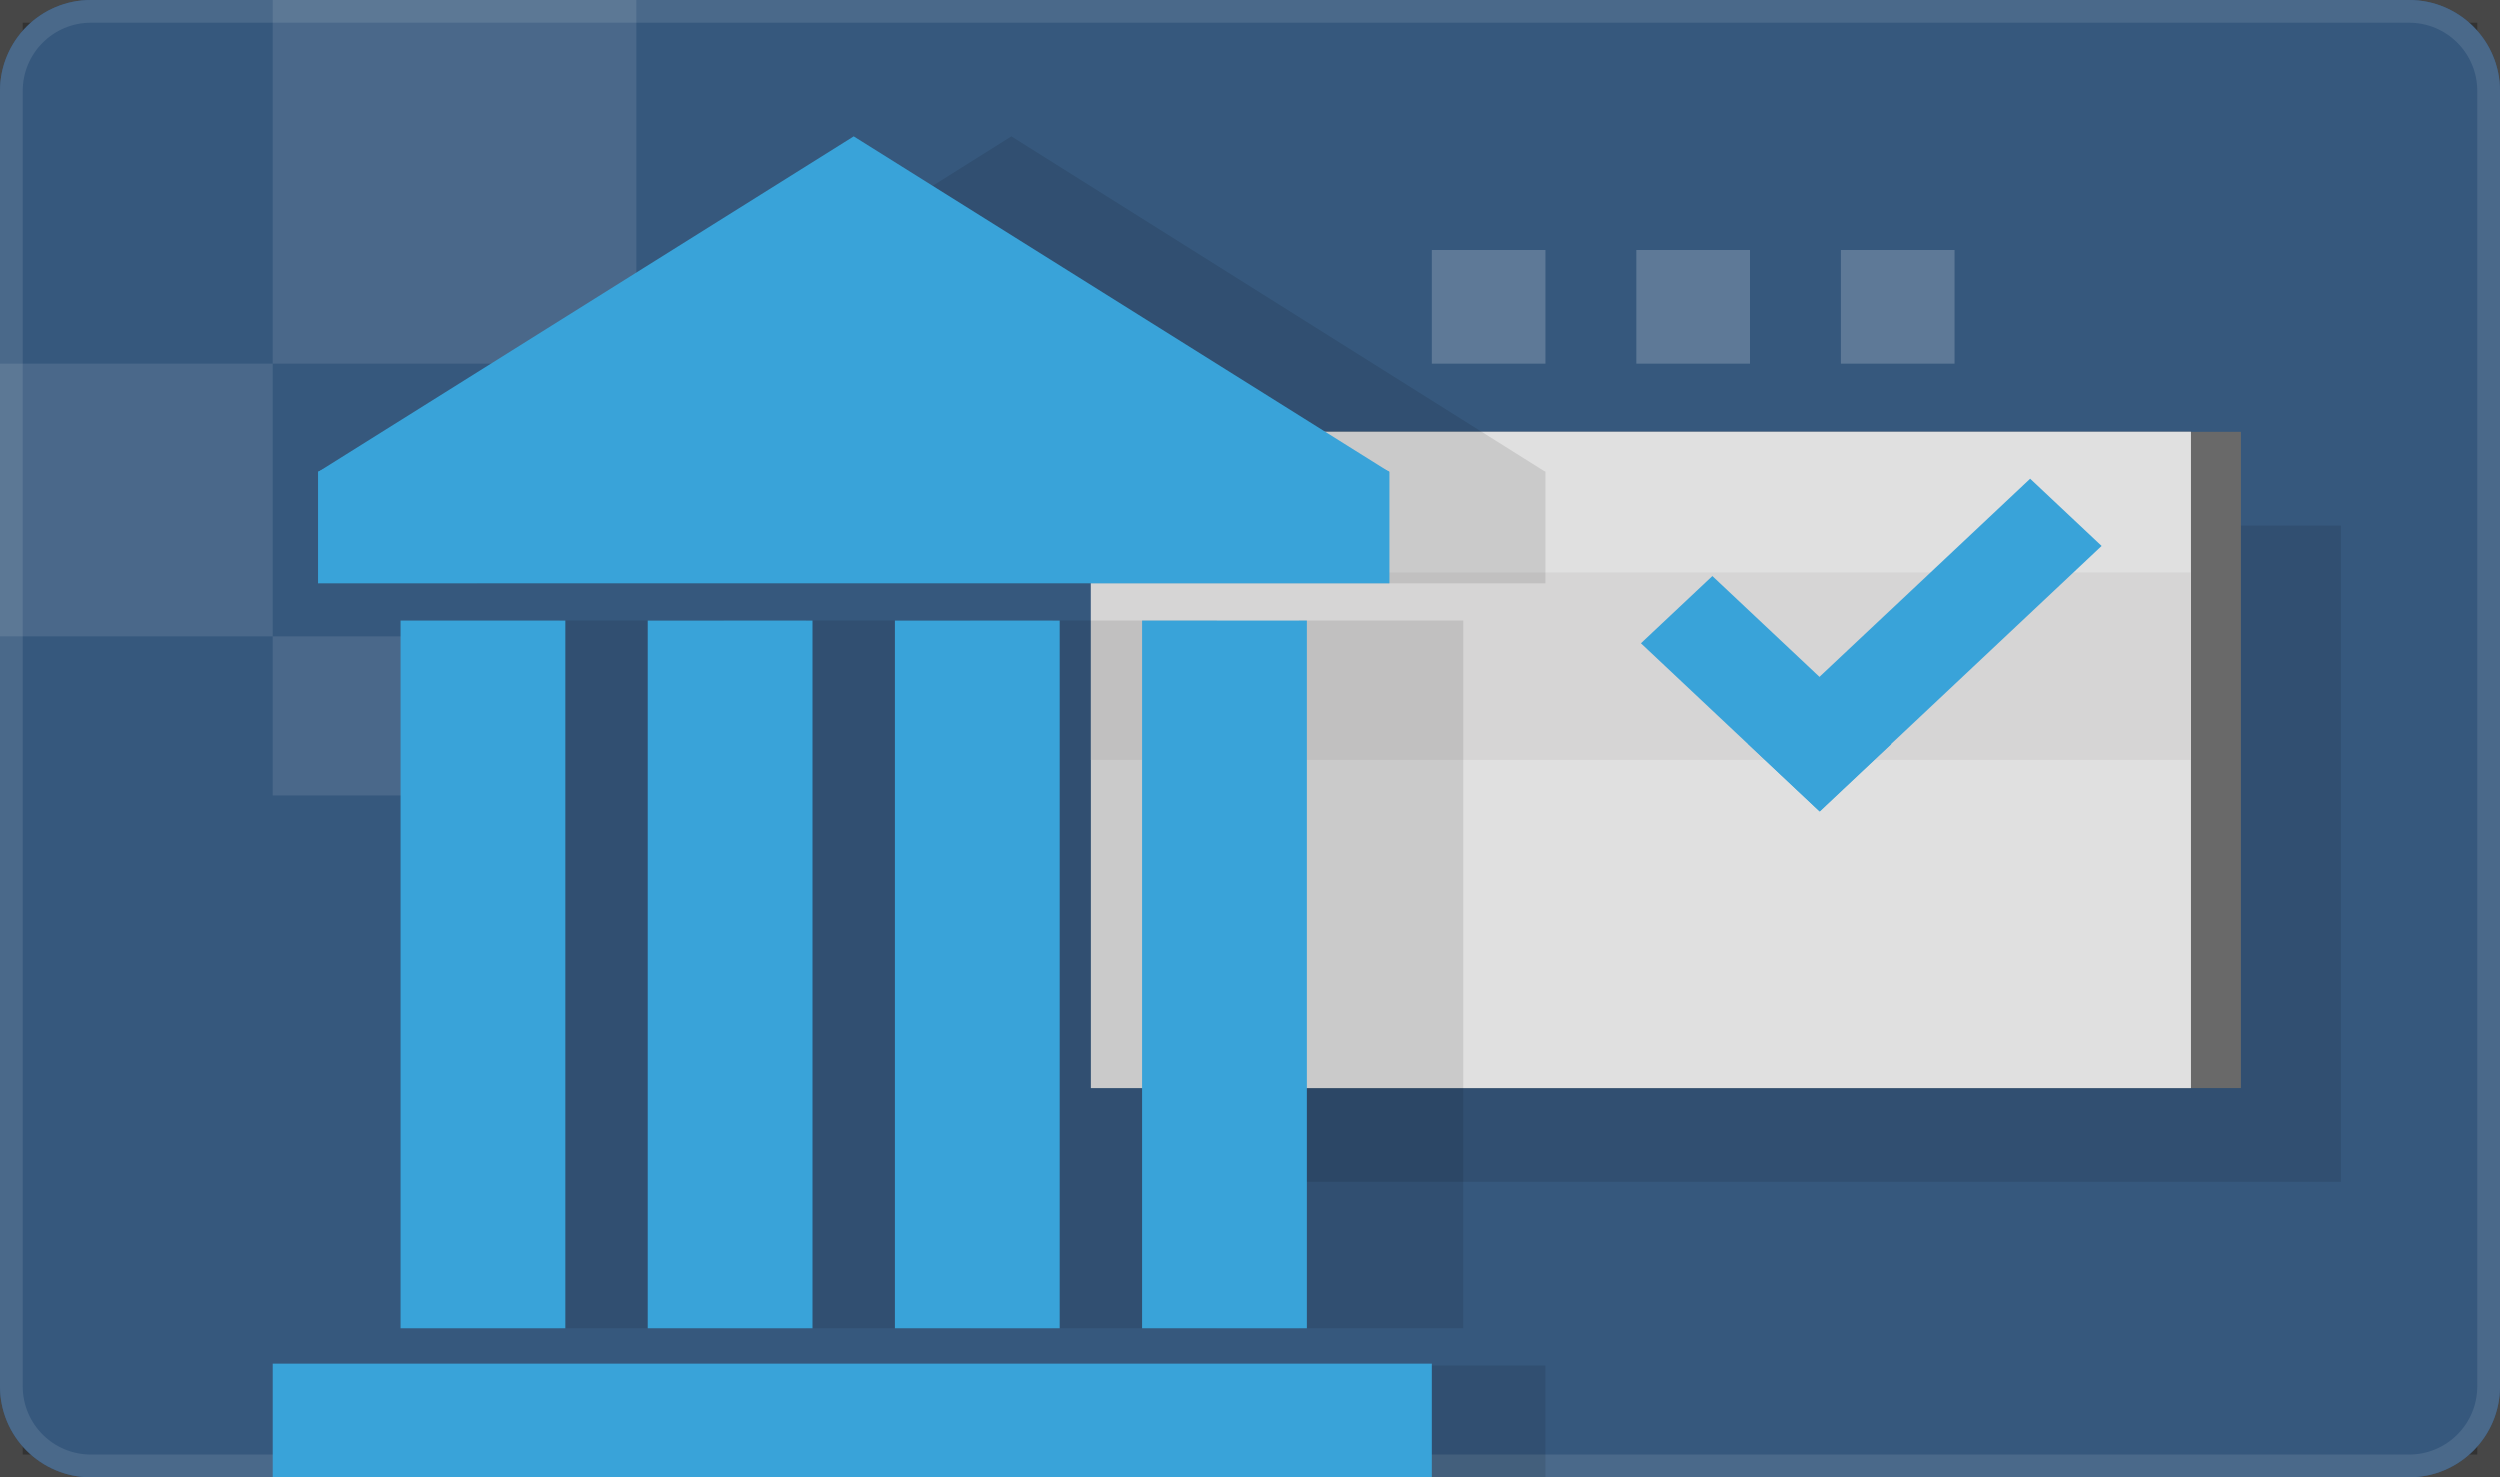
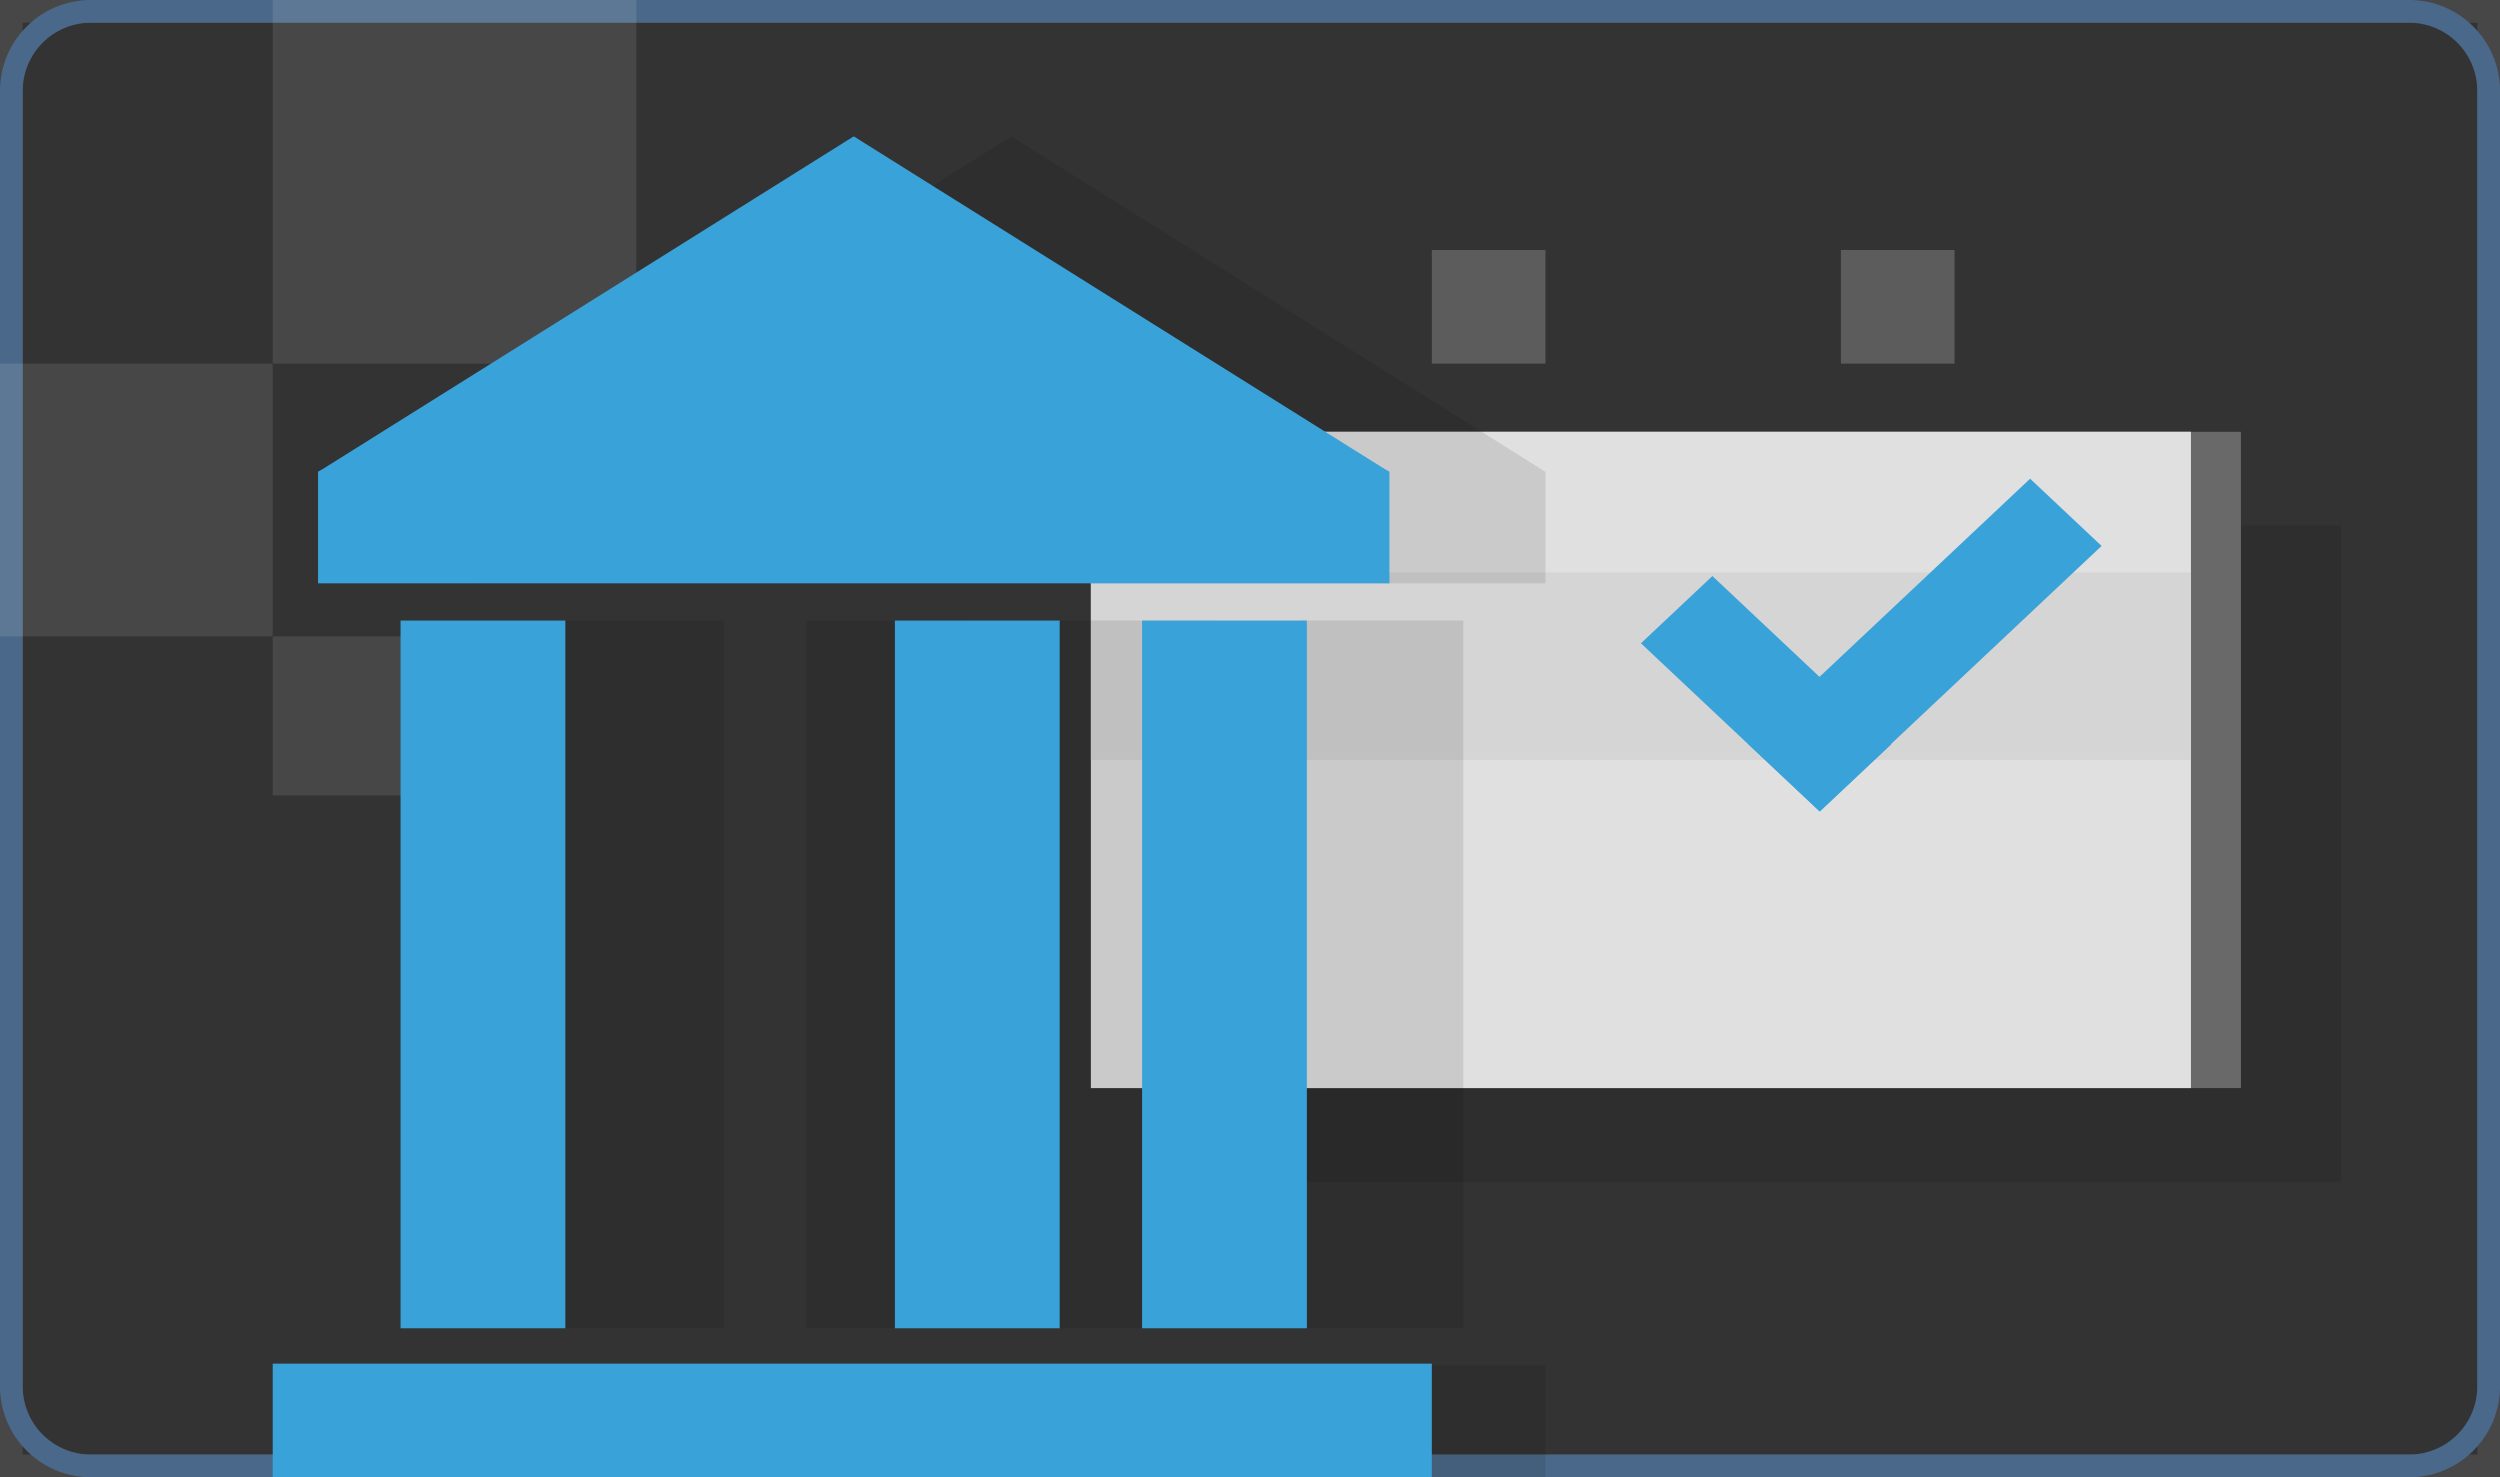
<svg xmlns="http://www.w3.org/2000/svg" width="110" height="65" viewBox="0 0 110 65" fill="none">
  <rect x="0" y="0" width="110" height="65" fill="#333333" stroke="none" />
  <rect x="0.5" y="0.5" width="109" height="64" stroke="white" stroke-opacity="0.1" />
-   <path d="M0 4C0 1.791 1.791 0 4 0H106C108.209 0 110 1.791 110 4V61C110 63.209 108.209 65 106 65H4C1.791 65 0 63.209 0 61V4Z" fill="#36587D" />
  <path fill-rule="evenodd" clip-rule="evenodd" d="M106 1H4C2.343 1 1 2.343 1 4V61C1 62.657 2.343 64 4 64H106C107.657 64 109 62.657 109 61V4C109 2.343 107.657 1 106 1ZM4 0C1.791 0 0 1.791 0 4V61C0 63.209 1.791 65 4 65H106C108.209 65 110 63.209 110 61V4C110 1.791 108.209 0 106 0H4Z" fill="#4A698A" />
-   <path opacity="0.1" fill-rule="evenodd" clip-rule="evenodd" d="M52.4 23.125H54.6H100.8H103V52H100.8H54.6H52.4V33.438V27.25V23.125Z" fill="black" />
+   <path opacity="0.1" fill-rule="evenodd" clip-rule="evenodd" d="M52.4 23.125H54.6H103V52H100.8H54.6H52.4V33.438V27.25V23.125Z" fill="black" />
  <rect x="50.2" y="19" width="48.4" height="28.875" fill="#696969" />
  <rect x="48" y="19" width="48.4" height="28.875" fill="#ABABAB" />
  <rect x="48" y="19" width="48.4" height="28.875" fill="#E0E0E0" />
  <rect x="48" y="25.188" width="48.4" height="8.25" fill="#D6D5D5" />
  <rect width="10.81" height="4.319" transform="matrix(0.728 0.685 -0.728 0.685 75.345 25.346)" fill="#39A3D9" />
  <rect width="17.041" height="4.319" transform="matrix(-0.728 0.685 0.728 0.685 89.325 21.063)" fill="#39A3D9" />
  <rect x="12" width="16" height="16" fill="white" fill-opacity="0.1" />
  <rect x="63" y="11" width="5" height="5" fill="white" fill-opacity="0.2" />
-   <rect x="72" y="11" width="5" height="5" fill="white" fill-opacity="0.2" />
  <rect x="81" y="11" width="5" height="5" fill="white" fill-opacity="0.2" />
  <rect y="16" width="12" height="12" fill="white" fill-opacity="0.1" />
  <rect x="12" y="28" width="7" height="7" fill="white" fill-opacity="0.1" />
  <path fill-rule="evenodd" clip-rule="evenodd" d="M21 25.667V20.75L21.076 20.715L44.5 6L67.925 20.716L68 20.75V25.667L21 25.667L21 25.667V25.667ZM68 60.083V65H21V60.083H68ZM31.846 27.305H24.616V58.444H31.846V27.305ZM35.461 27.305H42.692V58.444H35.461V27.305ZM53.538 27.305H46.308V58.444H53.538V27.305ZM57.154 27.305H64.384V58.444H57.154V27.305Z" fill="black" fill-opacity="0.1" />
  <rect x="12" y="60" width="51" height="5" fill="#39A3D9" />
  <path d="M14 20.75L37.564 10.097L61.127 20.75V25.667H14V20.75Z" fill="#39A3D9" />
  <rect x="17.625" y="27.305" width="7.25" height="31.139" fill="#39A3D9" />
-   <rect x="28.5" y="27.305" width="7.25" height="31.139" fill="#39A3D9" />
  <rect x="39.376" y="27.305" width="7.25" height="31.139" fill="#39A3D9" />
  <rect x="50.252" y="27.305" width="7.25" height="31.139" fill="#39A3D9" />
  <path fill-rule="evenodd" clip-rule="evenodd" d="M14 20.763L37.564 6L61.127 20.763L61.127 25.667L37.564 11.784L14 25.667L14 20.763Z" fill="#39A3D9" />
</svg>